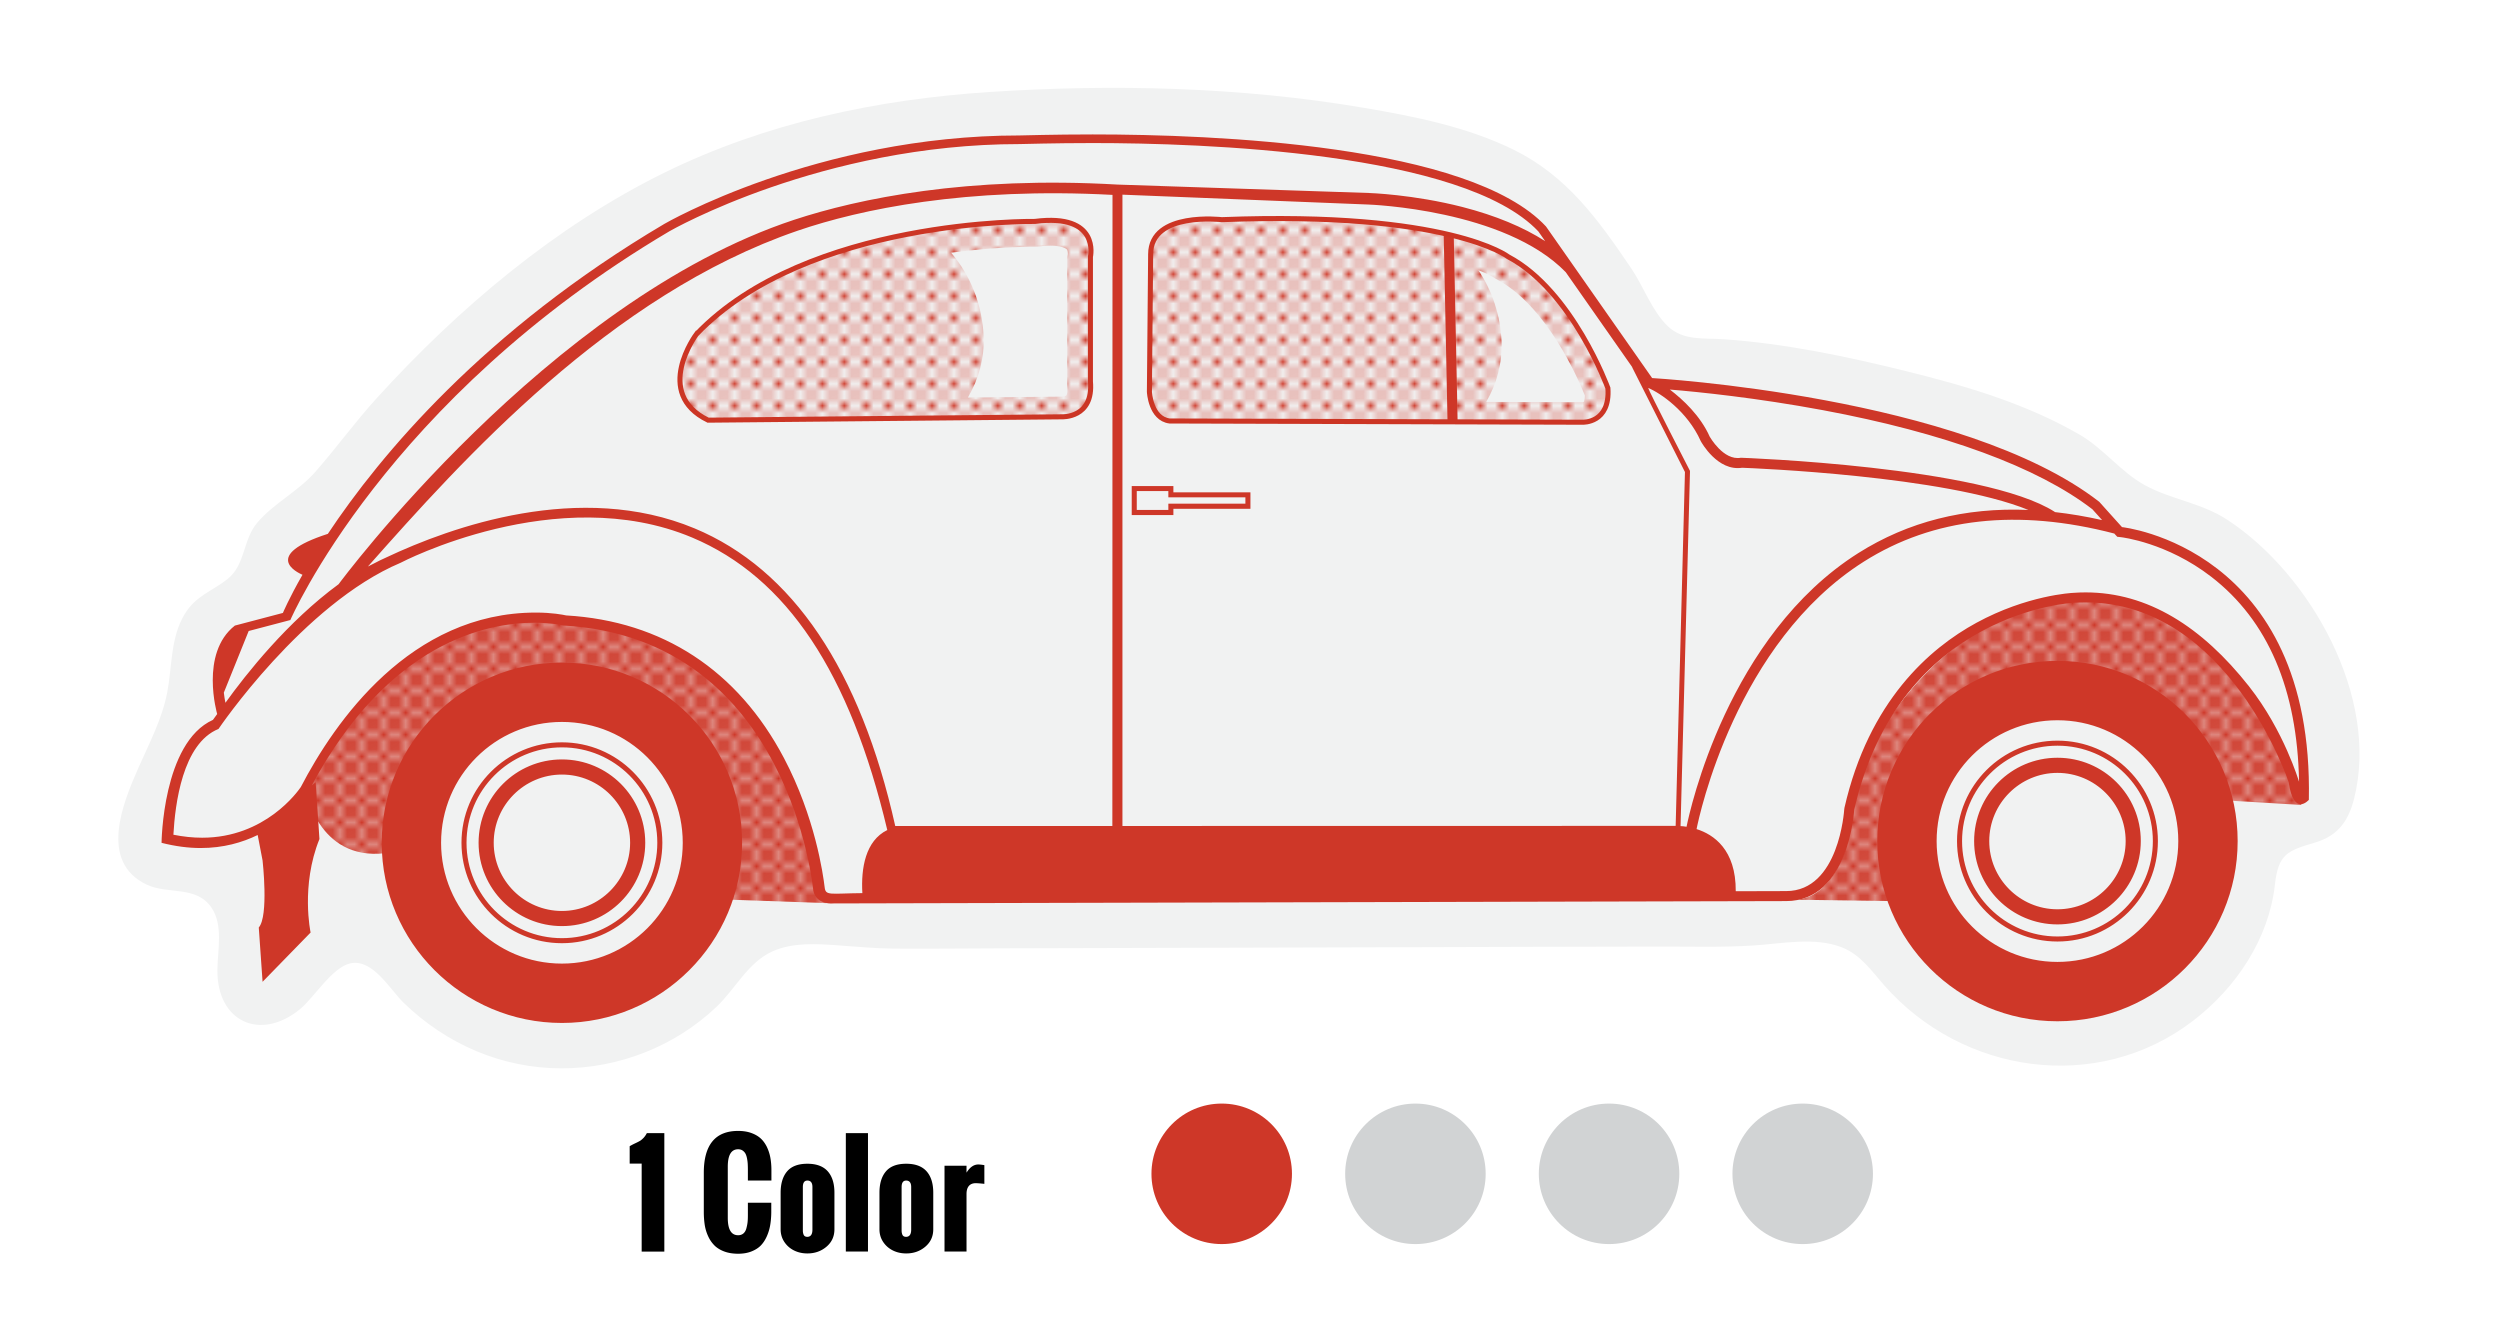
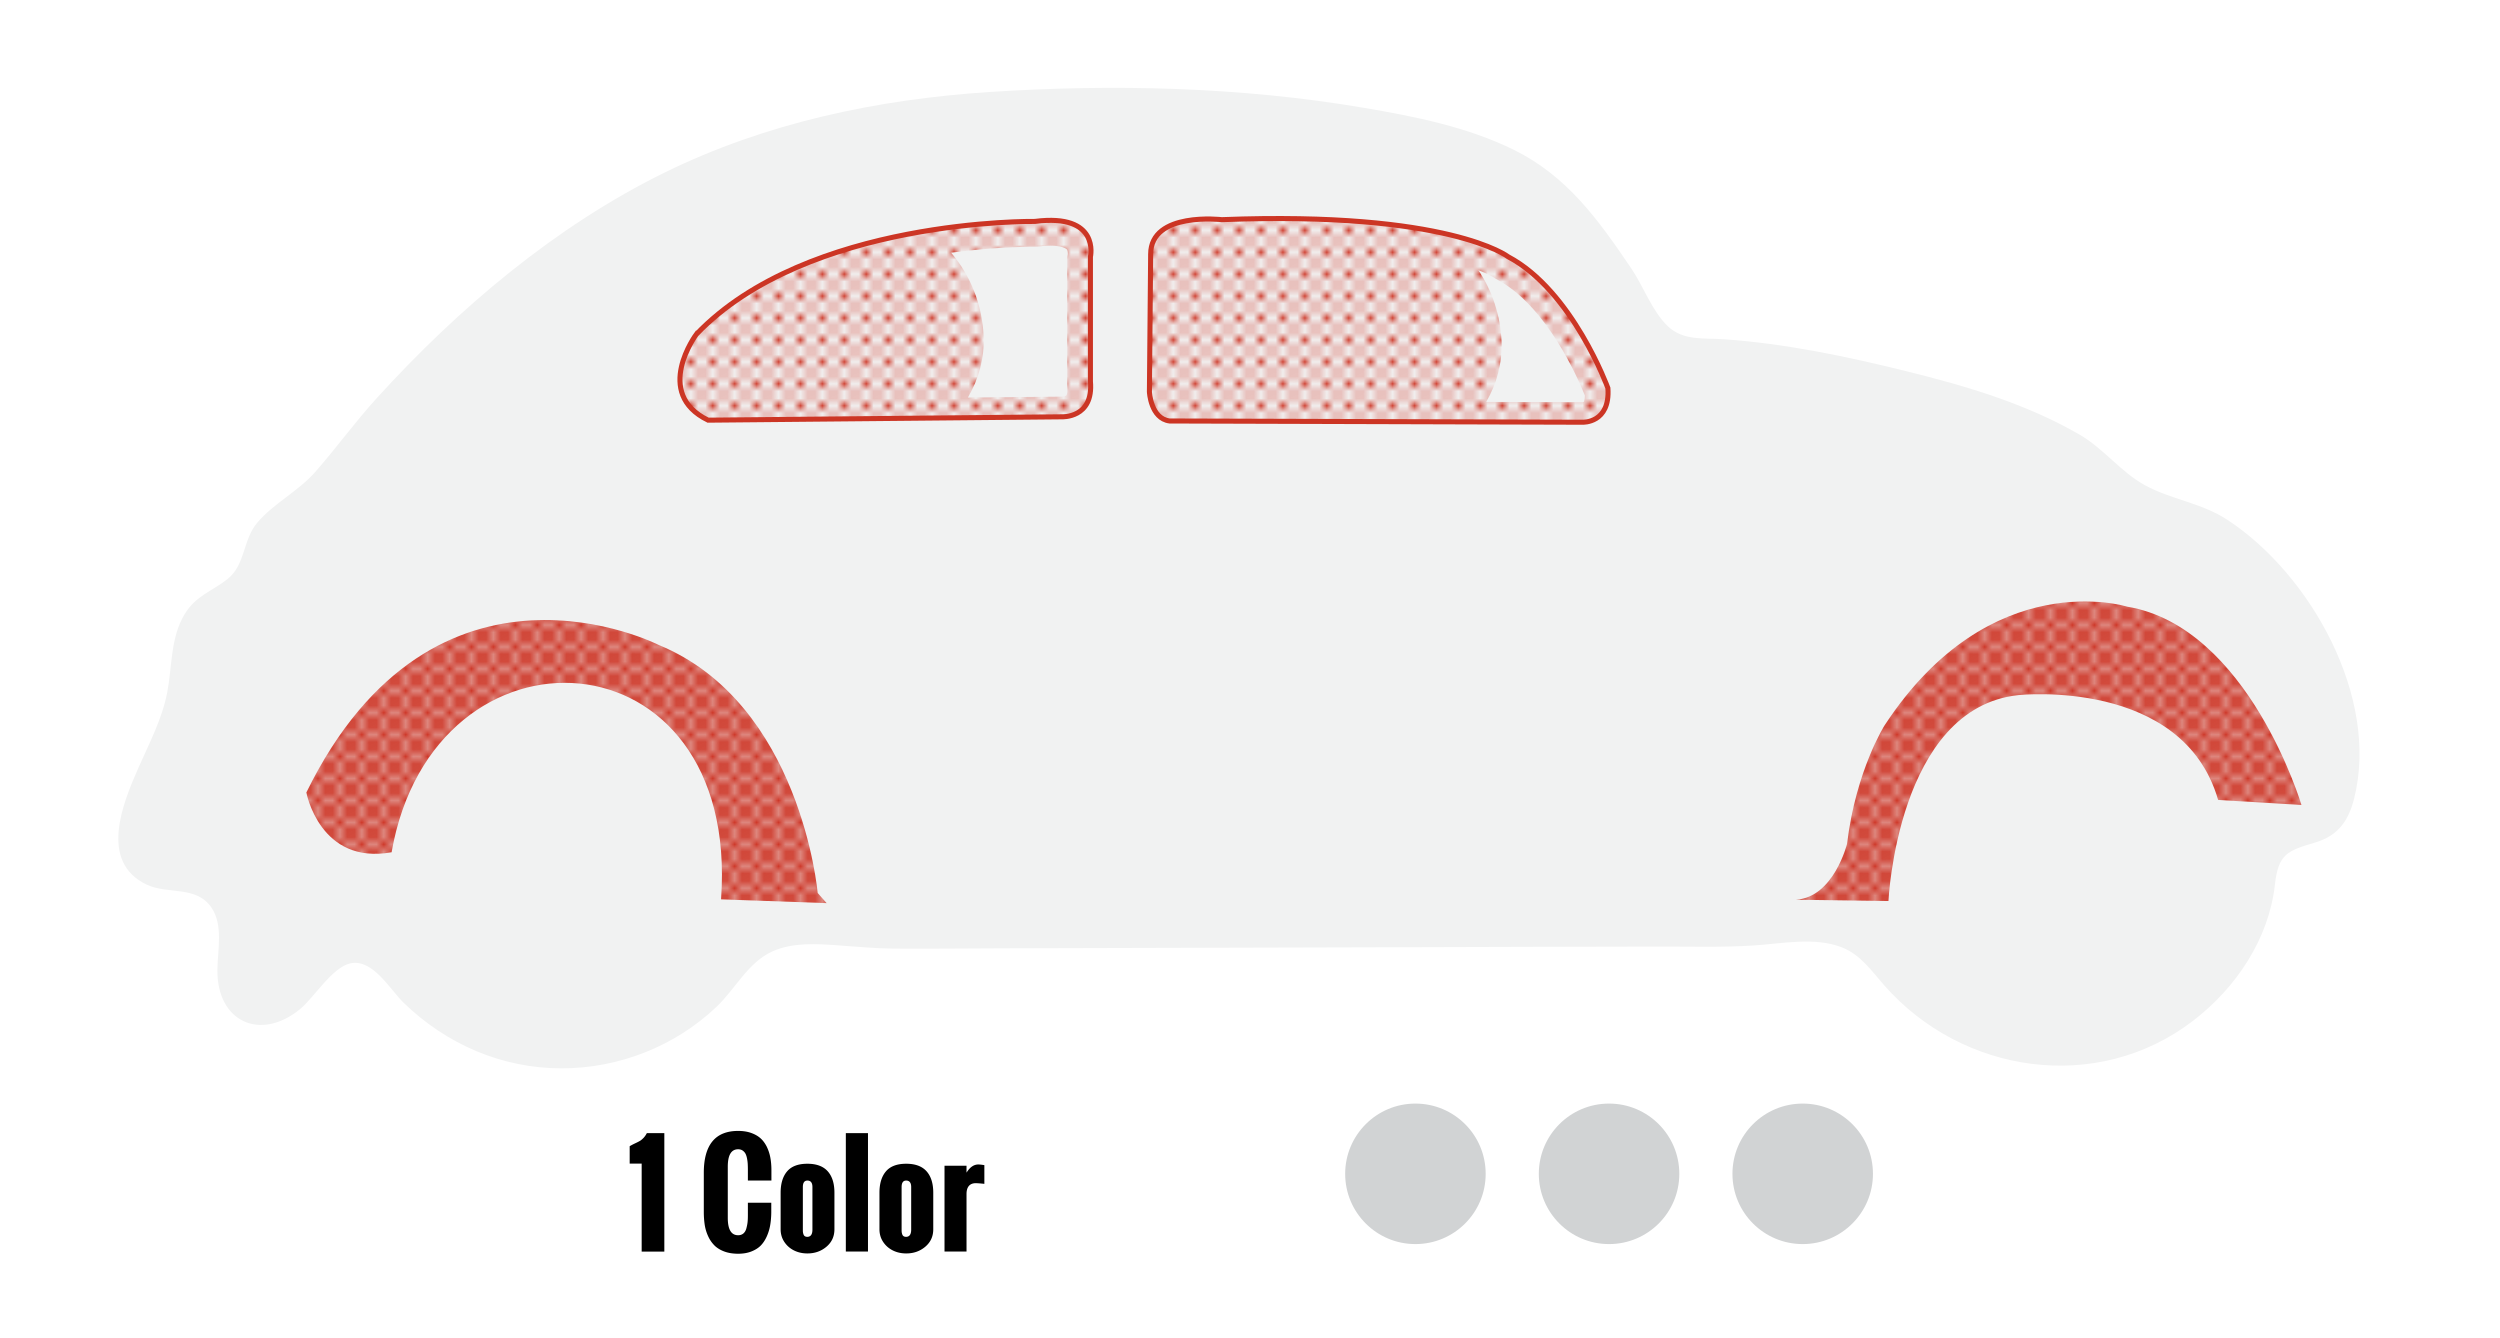
<svg xmlns="http://www.w3.org/2000/svg" id="spotcolor-1" viewBox="0 0 342 183">
  <defs>
    <pattern id="halftone1" width="3" height="3" patternUnits="userSpaceOnUse">
      <g fill="#CE3728">
        <circle r="1.1" />
        <circle cy="3" r="1.1" />
        <circle cx="3" r="1.1" />
        <circle cx="3" cy="3" r="1.1" />
        <circle cx="1.5" cy="1.5" r="1.1" />
      </g>
    </pattern>
    <pattern id="halftone2" width="3" height="3" patternUnits="userSpaceOnUse">
      <g fill="#CE3728">
        <circle r=".6" />
        <circle cy="3" r=".6" />
        <circle cx="3" r=".6" />
        <circle cx="3" cy="3" r=".6" />
        <circle cx="1.5" cy="1.5" r=".6" />
      </g>
    </pattern>
  </defs>
  <path fill="#F1F2F2" d="M76.82 146.15c-8.18 0-15.79-3.32-21.62-8.99-1.86-1.81-4.21-6.05-7.29-5.37-2.46.55-4.96 4.68-6.83 6.23-5.44 4.5-11.46 1.77-11.34-5.42.04-2.67.81-6.04-.8-8.42-2.08-3.09-5.97-1.77-8.91-3.18-6.51-3.13-3.24-11.1-1.11-15.93 1.49-3.38 3.24-6.67 3.95-10.32.7-3.6.42-7.49 2.4-10.75 1.55-2.55 3.74-3.1 5.87-4.8 2.47-1.98 2.05-5.36 4.08-7.73 2.27-2.65 5.55-4.24 7.89-6.89 2.91-3.31 5.48-6.88 8.46-10.15C62.71 42.18 76 30.93 90.93 23.6c13.83-6.79 29.04-10 44.35-11.01 17.02-1.12 34.53-.7 51.36 2.17 6.93 1.18 14.07 2.6 20.42 5.72 7.35 3.61 11.63 9.65 16.12 16.27 1.64 2.43 2.84 5.84 4.98 7.88 2.12 2.02 4.95 1.59 7.67 1.78 8.36.58 16.84 2.36 24.95 4.37 8.17 2.02 16.39 4.44 23.71 8.68 3.31 1.92 5.65 5.12 8.92 6.91 3.64 1.99 7.7 2.39 11.29 4.74 11.34 7.41 20.86 24.27 17.34 38.15-.79 3.11-2.23 5.08-5.37 6.01-3.77 1.11-5 1.58-5.46 5.74-.83 7.44-5.31 14.13-11.23 18.66-13.1 10.01-31.55 7.26-42.22-4.88-1.74-1.98-3.22-4.17-5.76-5.18-3.73-1.47-8.22-.52-12.08-.27-4.3.28-8.62.14-12.93.15-11.64.01-23.28.06-34.92.09l-54.93.15c-4.97.01-9.93.08-14.9.04-2.56-.02-5.08-.27-7.63-.45-2.92-.21-6.15-.41-8.9.81-3.39 1.51-5.09 5.15-7.71 7.62-5.69 5.4-13.35 8.4-21.18 8.4" />
  <path fill="url(#halftone1)" d="M245.71 123.08c5.18-.35 6.97-7.66 6.97-7.66 1.21-10.02 5.13-16.19 5.13-16.19 14.51-22.12 33.18-16.24 33.18-16.24 16.59 2.77 23.85 27.13 23.85 27.13l-11.4-.69c-4.84-16.76-27.3-14.34-27.3-14.34-16.59 1.73-17.8 28.17-17.8 28.17l-12.63-.18m-203.8-14.67s1.83 9.96 11.66 8.18c5.76-32.93 47.76-30.76 45.07 6.44l14.44.52-1.22-1.39s-2.26-25.93-21.75-33.93c0 0-30.62-15.67-48.2 20.18" />
-   <path fill="#CE3728" d="M281.46 90.41c-13.62 0-24.65 11.04-24.65 24.65s11.04 24.65 24.65 24.65 24.65-11.04 24.65-24.65-11.03-24.65-24.65-24.65m0 41.18c-9.13 0-16.53-7.4-16.53-16.53s7.4-16.53 16.53-16.53 16.53 7.4 16.53 16.53-7.4 16.53-16.53 16.53m0-2.79c-7.58 0-13.74-6.16-13.74-13.74s6.16-13.74 13.74-13.74 13.74 6.16 13.74 13.74-6.16 13.74-13.74 13.74zm0-26.79c-7.2 0-13.05 5.85-13.05 13.05s5.85 13.05 13.05 13.05 13.05-5.85 13.05-13.05-5.85-13.05-13.05-13.05zm0 3.72c5.14 0 9.33 4.19 9.33 9.33s-4.19 9.33-9.33 9.33c-5.15 0-9.33-4.19-9.33-9.33s4.19-9.33 9.33-9.33m0-2.07c-6.3 0-11.4 5.11-11.4 11.4 0 6.3 5.11 11.4 11.4 11.4s11.4-5.11 11.4-11.4c.01-6.3-5.1-11.4-11.4-11.4M76.87 90.64c-13.62 0-24.65 11.04-24.65 24.65s11.04 24.65 24.65 24.65 24.65-11.04 24.65-24.65c.01-13.61-11.03-24.65-24.65-24.65m0 41.18c-9.13 0-16.53-7.4-16.53-16.53s7.4-16.53 16.53-16.53 16.53 7.4 16.53 16.53c.01 9.13-7.4 16.53-16.53 16.53m0-2.79c-7.58 0-13.74-6.16-13.74-13.74s6.16-13.74 13.74-13.74 13.74 6.16 13.74 13.74-6.16 13.74-13.74 13.74zm0-26.79c-7.2 0-13.05 5.85-13.05 13.05s5.85 13.05 13.05 13.05 13.05-5.85 13.05-13.05-5.85-13.05-13.05-13.05zm0 3.72c5.15 0 9.33 4.19 9.33 9.33s-4.19 9.33-9.33 9.33c-5.15 0-9.33-4.19-9.33-9.33s4.19-9.33 9.33-9.33m0-2.07c-6.3 0-11.4 5.11-11.4 11.4s5.11 11.4 11.4 11.4c6.3 0 11.4-5.11 11.4-11.4s-5.1-11.4-11.4-11.4m121.15-46.28l-.52-25.48 1.38.4.52 25.06-1.38.02zm-37.5 11.99h10.54v-2.25h-10.54v-.86h-5.7v3.97h5.7v-.86zm-5.01-2.42h4.32v.86h10.54v.86h-10.54v.86h-4.32v-2.58zm134.78 4.93l-3.11-3.46c-18.66-14.51-61.17-16.93-61.17-16.93l-8.1-11.57-2.66-3.8-3.76-5.37c-10.43-11.21-45.44-12.59-62.01-12.59-5.4 0-9.61.14-10 .14-27.76 0-48.6 12.1-48.6 12.1-24.71 14.61-38.86 31.62-46.03 42.4-9.14 2.96-4.17 5.3-3.47 5.6-1.87 3.27-2.68 5.22-2.68 5.22l-6.57 1.73c-4.84 3.8-2.42 12.1-2.42 12.1l-.58.8c-6.91 3.11-7.03 16.82-7.03 16.82 1.93.49 3.71.71 5.35.71 3.1 0 5.69-.75 7.8-1.78l.67 3.49s.86 7.6-.52 9.16l.52 7.43 6.57-6.74s-1.38-6.39 1.21-12.79l-.52-7.78s-.21.18-.55.48c10.52-19.6 23.93-22.29 30.47-22.29 2.46 0 3.95.38 3.95.38 31.1 1.73 34.21 36.29 34.21 36.29.47 2.02 2.77 1.73 2.77 1.73l130.3-.32c8.66 0 9.32-12.47 9.32-12.47 6.22-27.3 30.07-28.34 30.07-28.34.54-.04 1.07-.05 1.59-.05 19.59 0 27.78 24.59 27.78 24.59.35 2.42 1.04 3.02 1.64 3.02.6 0 1.12-.6 1.12-.6.7-34.55-25.56-37.31-25.56-37.31zm-4.05-2.44l1.33 1.48c-2.21-.5-4.37-.86-6.48-1.1l.01-.02c-9.72-6.25-42.95-7.41-42.95-7.41-2.39.44-4.25-2.88-4.26-2.88-1.28-2.88-3.68-5.1-5.46-6.45 3.89.32 11.87 1.13 20.94 2.82 16.66 3.11 29.4 7.8 36.87 13.56zm-56.34 43.34l1.29-48.5v-.09s-5.73-11.12-5.72-11.35c1.65.68 5.37 3.19 7.19 7.27.09.17 2.31 4.17 5.66 3.65 1.53.06 27.63 1.09 39.16 5.77-8.66-.37-16.45 1.6-23.26 5.9-17.85 11.28-23.05 35.19-23.5 37.44-.34-.06-.62-.08-.82-.09zM95.01 72.28c-15.68-6.53-33.31-.2-42.13 3.96-.59.26-1.18.55-1.76.86-.28.14-.54.27-.79.4 12.9-14.56 33.11-37.15 58.82-45.95 8.56-2.93 23.06-5.97 43.04-4.89l-.02 86.34h1.38V26.63l33.62 1.35c.21.01 18.67.66 27.02 9.25l9.11 13.01-.02.01 7.22 14.32-1.27 48.41-106.76.02c-4.77-21.33-14.04-35.13-27.46-40.72zM39.72 84.82S52.7 54.63 91.59 31.63c.21-.12 20.84-11.92 47.91-11.92.38 0 4.7-.14 10-.14 14.91 0 50.65 1.18 60.94 12.08l.94 1.34c-3.01-1.94-6.81-3.51-11.3-4.67-6.74-1.73-12.79-1.92-12.84-1.92l-34.34-1.15c-20.56-1.19-35.42 1.91-44.24 4.81-33.72 11.13-62.34 49.86-62.34 49.86-6.98 5.11-12.66 12.29-15.48 16.22-.08-.38-.16-.85-.22-1.39l3.4-8.43 5.7-1.5zm73.09 36.54c-.21-1.78-1.31-9.58-5.56-17.65-6.32-12-16.62-18.75-29.8-19.52-.46-.1-1.95-.39-4.15-.39-17.16 0-27.5 14.93-32.15 23.87-.39.57-4.86 6.93-13.5 6.93-1.27 0-2.59-.14-3.93-.41.23-4.16 1.24-12.47 6.17-14.47 0 0 11.54-17.08 24.91-22.73 0 0 21.38-11.22 39.87-3.46 12.98 5.46 21.61 18.5 26.71 40.02-2.98 1.46-3.61 5.2-3.41 8.63-4.45.04-5.03.4-5.16-.82zM307.67 93.9c-6.45-8.19-13.88-12.86-22.35-12.86-.55 0-1.12.02-1.65.06-.26.01-6.36.32-13.3 4.1-6.4 3.49-14.72 10.71-18.05 25.31l-.03.23c-.01.11-.7 11.16-7.94 11.16-.03 0-2.57.01-6.9.02.04-5.71-3.04-7.77-5.36-8.5.36-1.83 5.39-25.53 22.9-36.6 9.49-6 21.02-7.28 34.25-3.83l.04.05.36.39.53.06c.06.01 6.25.71 12.34 5.42 7.74 5.98 11.77 15.41 12 28.03-.03-.05-2.04-6.94-6.84-13.04zm-130.93 66.68c0 5.3-4.3 9.61-9.61 9.61s-9.61-4.3-9.61-9.61 4.3-9.61 9.61-9.61 9.61 4.3 9.61 9.61z" />
  <path fill="url(#halftone2)" stroke="#CC3524" stroke-width=".691" stroke-miterlimit="10" d="M95.26 45.73c15.21-15.9 46.31-15.44 46.31-15.44 8.99-1.15 7.6 4.84 7.6 4.84v17.05c.46 5.07-3.92 4.84-3.92 4.84l-48.38.46c-7.6-3.69-1.61-11.75-1.61-11.75zM160 57.59l56.5.17s3.8.17 3.46-4.67c0 0-4.84-13.31-13.65-17.97 0 0-8.06-6.28-39.17-5.07 0 0-9.73-1.15-9.73 4.72l-.17 18.83c0 .02.17 3.65 2.76 3.99z" />
  <path fill="#F1F2F2" d="M146.07 34.83c-.07.26-.07.38-.07.66v17.05c0 .1 0 .19.01.28.08.84-.07 1.2-.13 1.27-.08.09-.36.16-.56.17h-.05c-.01 0-5.55.05-12.86.12 1.47-2.51 2.29-5.39 2.15-8.42-.19-4.31-1.82-8.32-4.45-11.39 5.75-.76 10.08-.82 11.13-.82h.27c.13 0 .27-.01.4-.02.63-.08 1.21-.12 1.74-.12 1.47 0 2.14.33 2.3.52.14.17.14.54.12.7m58.73 3.41c-.19-.1-.27-.14-.43-.27-.14-.09-.79-.49-2.13-1.01 1.88 2.79 3.01 6.14 3.17 9.71.13 2.98-.66 5.82-2.09 8.31 7.6.02 13.16.04 13.16.04.07-.01.16-.03.18-.05.04-.05.15-.32.15-.87-.88-2.2-5.2-12.25-12.01-15.86" />
  <path fill="#D1D3D4" d="M203.24 160.58c0 5.31-4.3 9.61-9.61 9.61s-9.61-4.3-9.61-9.61c0-5.3 4.3-9.61 9.61-9.61s9.61 4.3 9.61 9.61m26.49 0c0-5.3-4.3-9.61-9.61-9.61s-9.61 4.3-9.61 9.61 4.3 9.61 9.61 9.61 9.61-4.31 9.61-9.61m26.49 0c0-5.3-4.3-9.61-9.61-9.61s-9.61 4.3-9.61 9.61 4.3 9.61 9.61 9.61 9.61-4.31 9.61-9.61" />
  <path d="M87.78 171.21v-12.03h-1.64v-2.38c.17-.1.39-.22.68-.36.28-.13.5-.24.66-.33.16-.08.33-.22.52-.41s.35-.42.49-.69h2.39v16.21h-3.1zm8.5-5.4v-5.36c0-3.83 1.57-5.74 4.7-5.74.66 0 1.25.09 1.76.27.51.18.94.42 1.29.73.35.31.63.7.86 1.15.22.46.39.95.49 1.49.1.53.15 1.12.15 1.76v1.39h-3.22V160c0-.29-.01-.55-.02-.76-.01-.21-.04-.46-.09-.73-.05-.27-.12-.49-.21-.67-.09-.17-.22-.32-.39-.44s-.38-.18-.62-.18c-.95 0-1.42.8-1.42 2.39v6.99c0 1.59.47 2.38 1.42 2.38.28 0 .52-.08.71-.24s.33-.39.41-.69.14-.59.17-.87.04-.61.04-.98v-1.67h3.2v1.37c-.01.62-.06 1.19-.15 1.71a6.34 6.34 0 0 1-.46 1.52c-.22.49-.49.91-.82 1.25-.33.34-.76.61-1.29.82s-1.13.31-1.82.31c-.7 0-1.32-.1-1.87-.3-.54-.2-.99-.47-1.34-.81a4.23 4.23 0 0 1-.87-1.25c-.23-.49-.39-1.01-.48-1.56-.08-.53-.13-1.13-.13-1.78zm10.51 2.35v-5c0-1.25.3-2.23.89-2.92.59-.69 1.51-1.04 2.77-1.04 1.25 0 2.18.35 2.79 1.04s.91 1.67.91 2.92v5c0 .98-.36 1.77-1.09 2.39s-1.6.92-2.61.92c-.65 0-1.26-.13-1.81-.4s-1-.66-1.34-1.17c-.34-.51-.51-1.09-.51-1.74zm4.35.04v-5.81c0-.59-.23-.89-.69-.89-.41 0-.62.3-.62.89v5.81c0 .13 0 .24.01.33.01.09.03.19.07.31s.1.21.19.27c.09.06.21.09.35.09.46-.01.69-.34.69-1zm4.57 3.01v-16.2h3.03v16.2h-3.03zm4.6-3.05v-5c0-1.25.3-2.23.89-2.92.59-.69 1.51-1.04 2.77-1.04 1.25 0 2.18.35 2.79 1.04s.91 1.67.91 2.92v5c0 .98-.36 1.77-1.09 2.39s-1.6.92-2.61.92c-.65 0-1.26-.13-1.81-.4s-1-.66-1.34-1.17c-.34-.51-.51-1.09-.51-1.74zm4.34.04v-5.81c0-.59-.23-.89-.69-.89-.41 0-.62.3-.62.89v5.81c0 .13 0 .24.01.33.01.09.03.19.07.31s.1.21.19.27c.09.06.21.09.35.09.46-.01.69-.34.69-1zm4.56 3.01v-11.74h3.01v.95c.46-.75 1-1.12 1.62-1.12.17 0 .45.03.82.09v2.56c-.56-.06-.95-.09-1.18-.09-.41 0-.73.13-.94.38-.21.25-.32.62-.32 1.09v7.88h-3.01z" />
</svg>